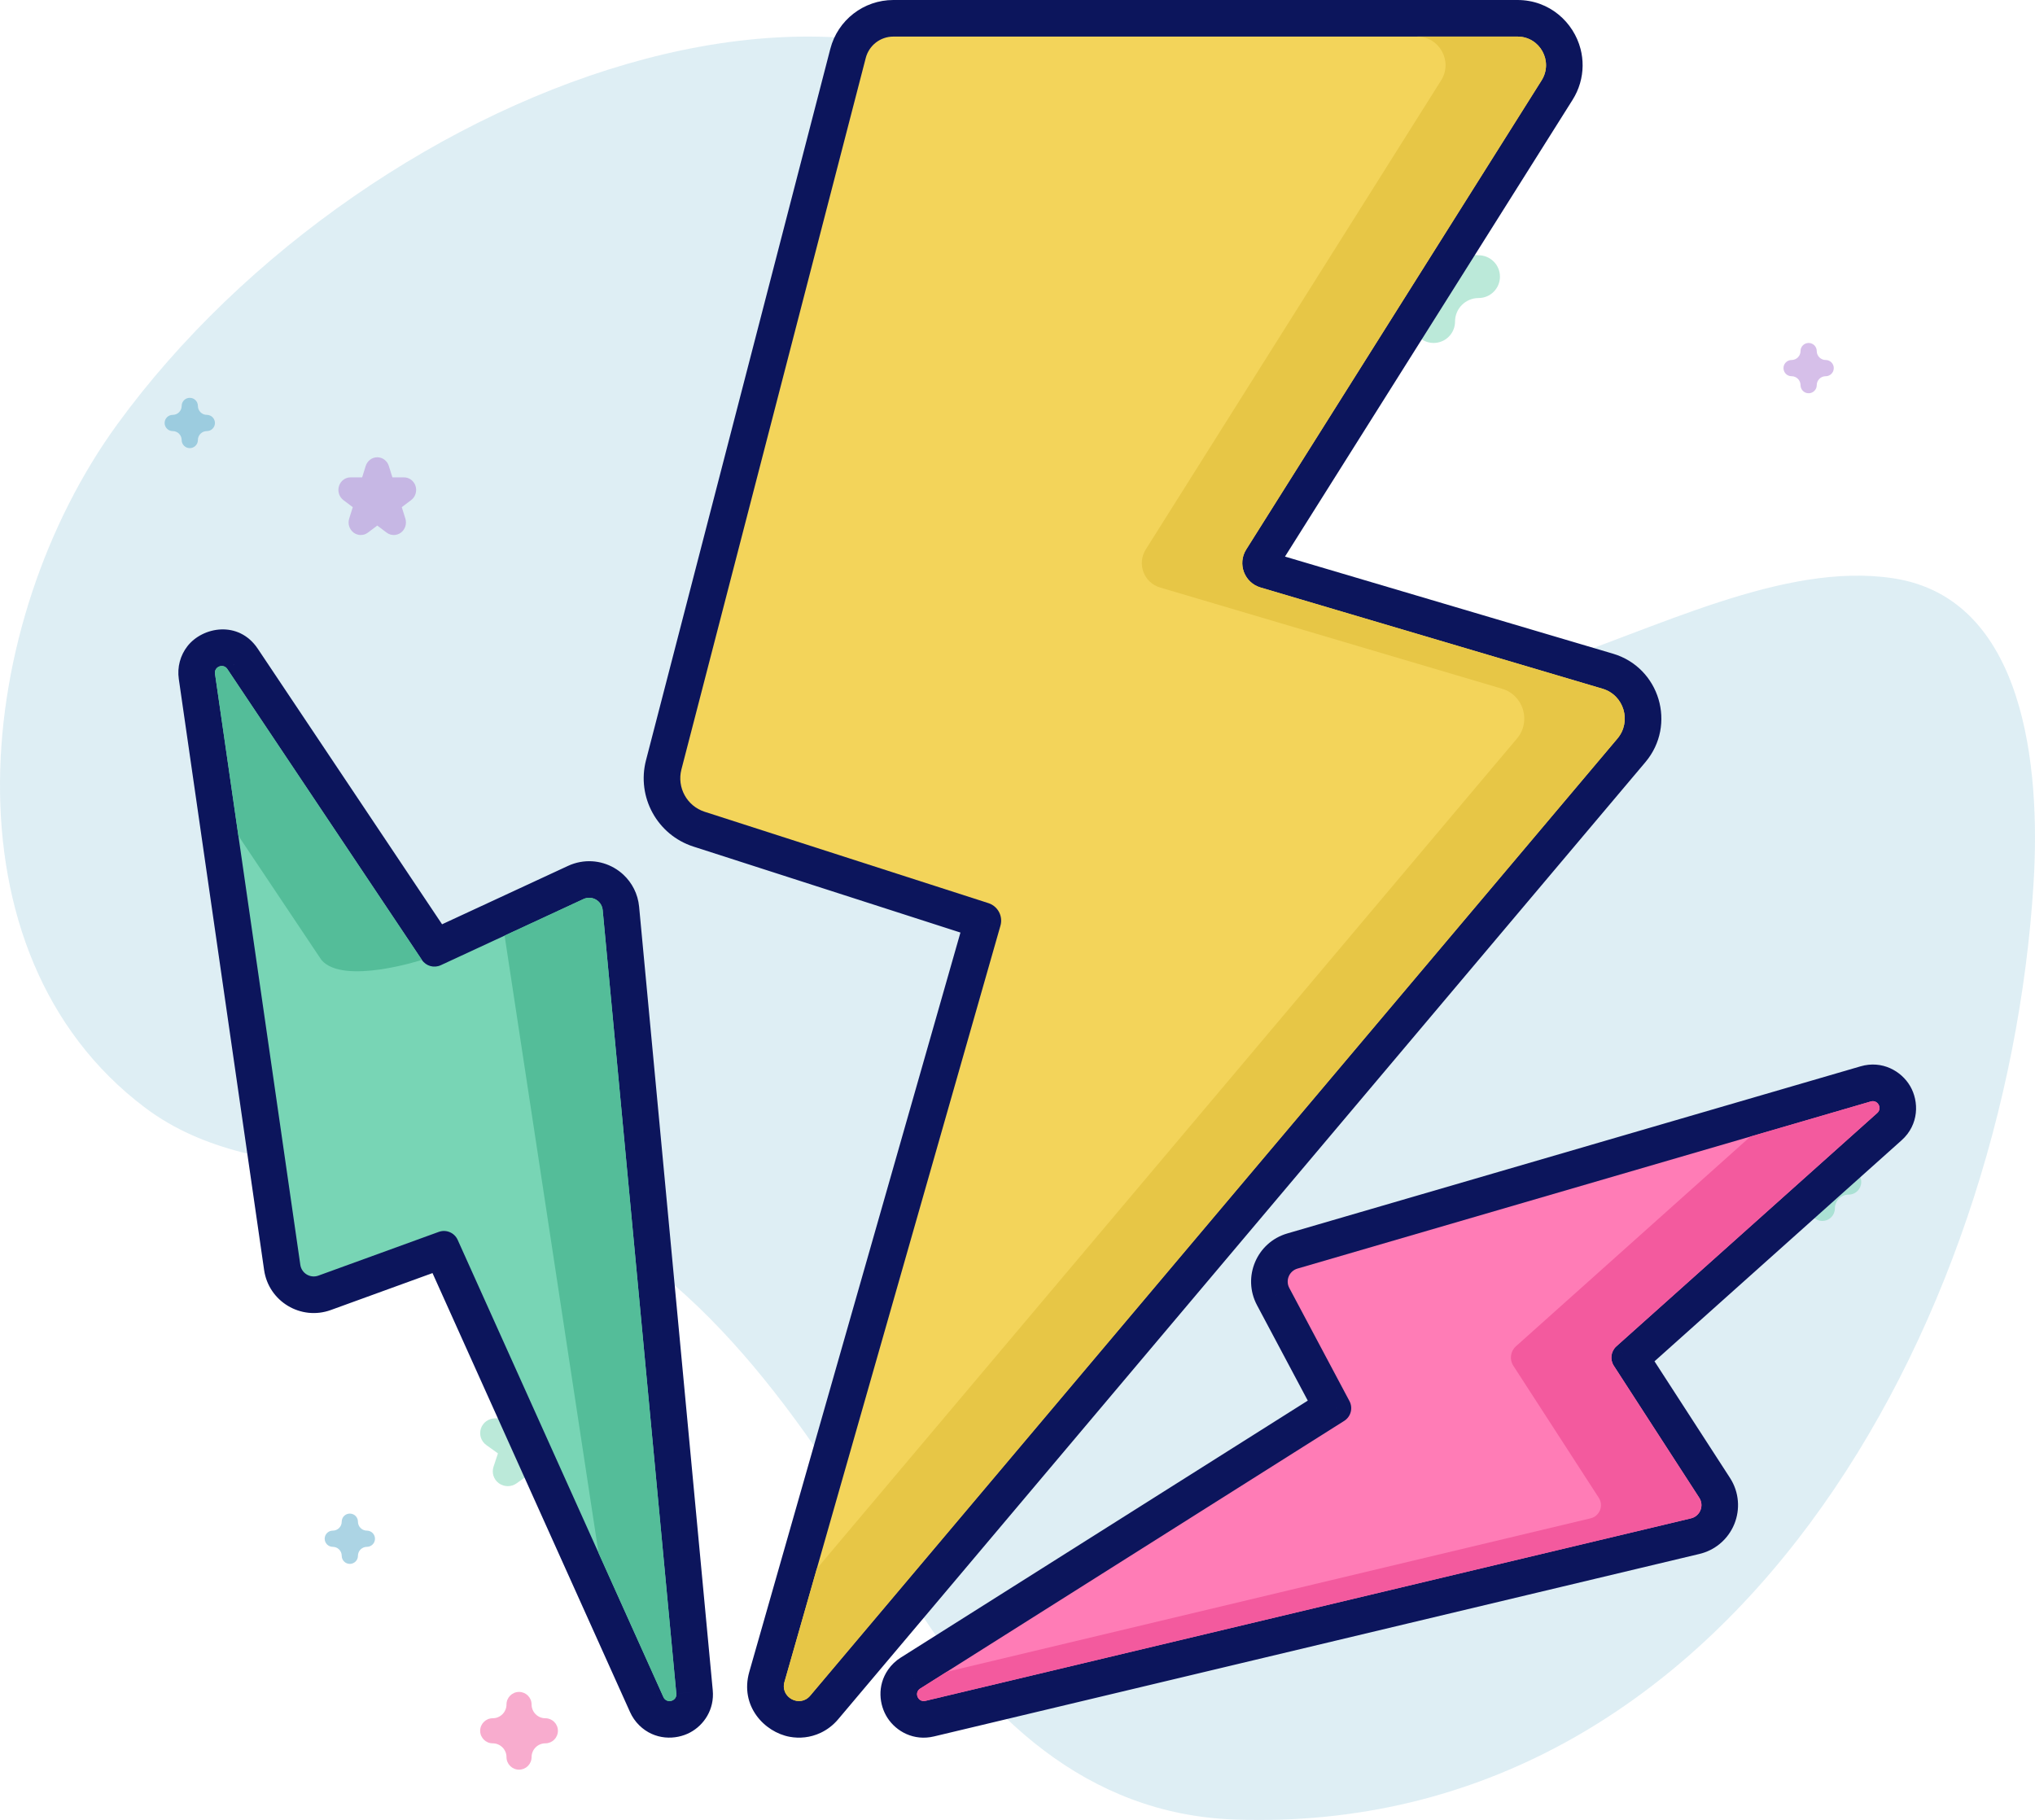
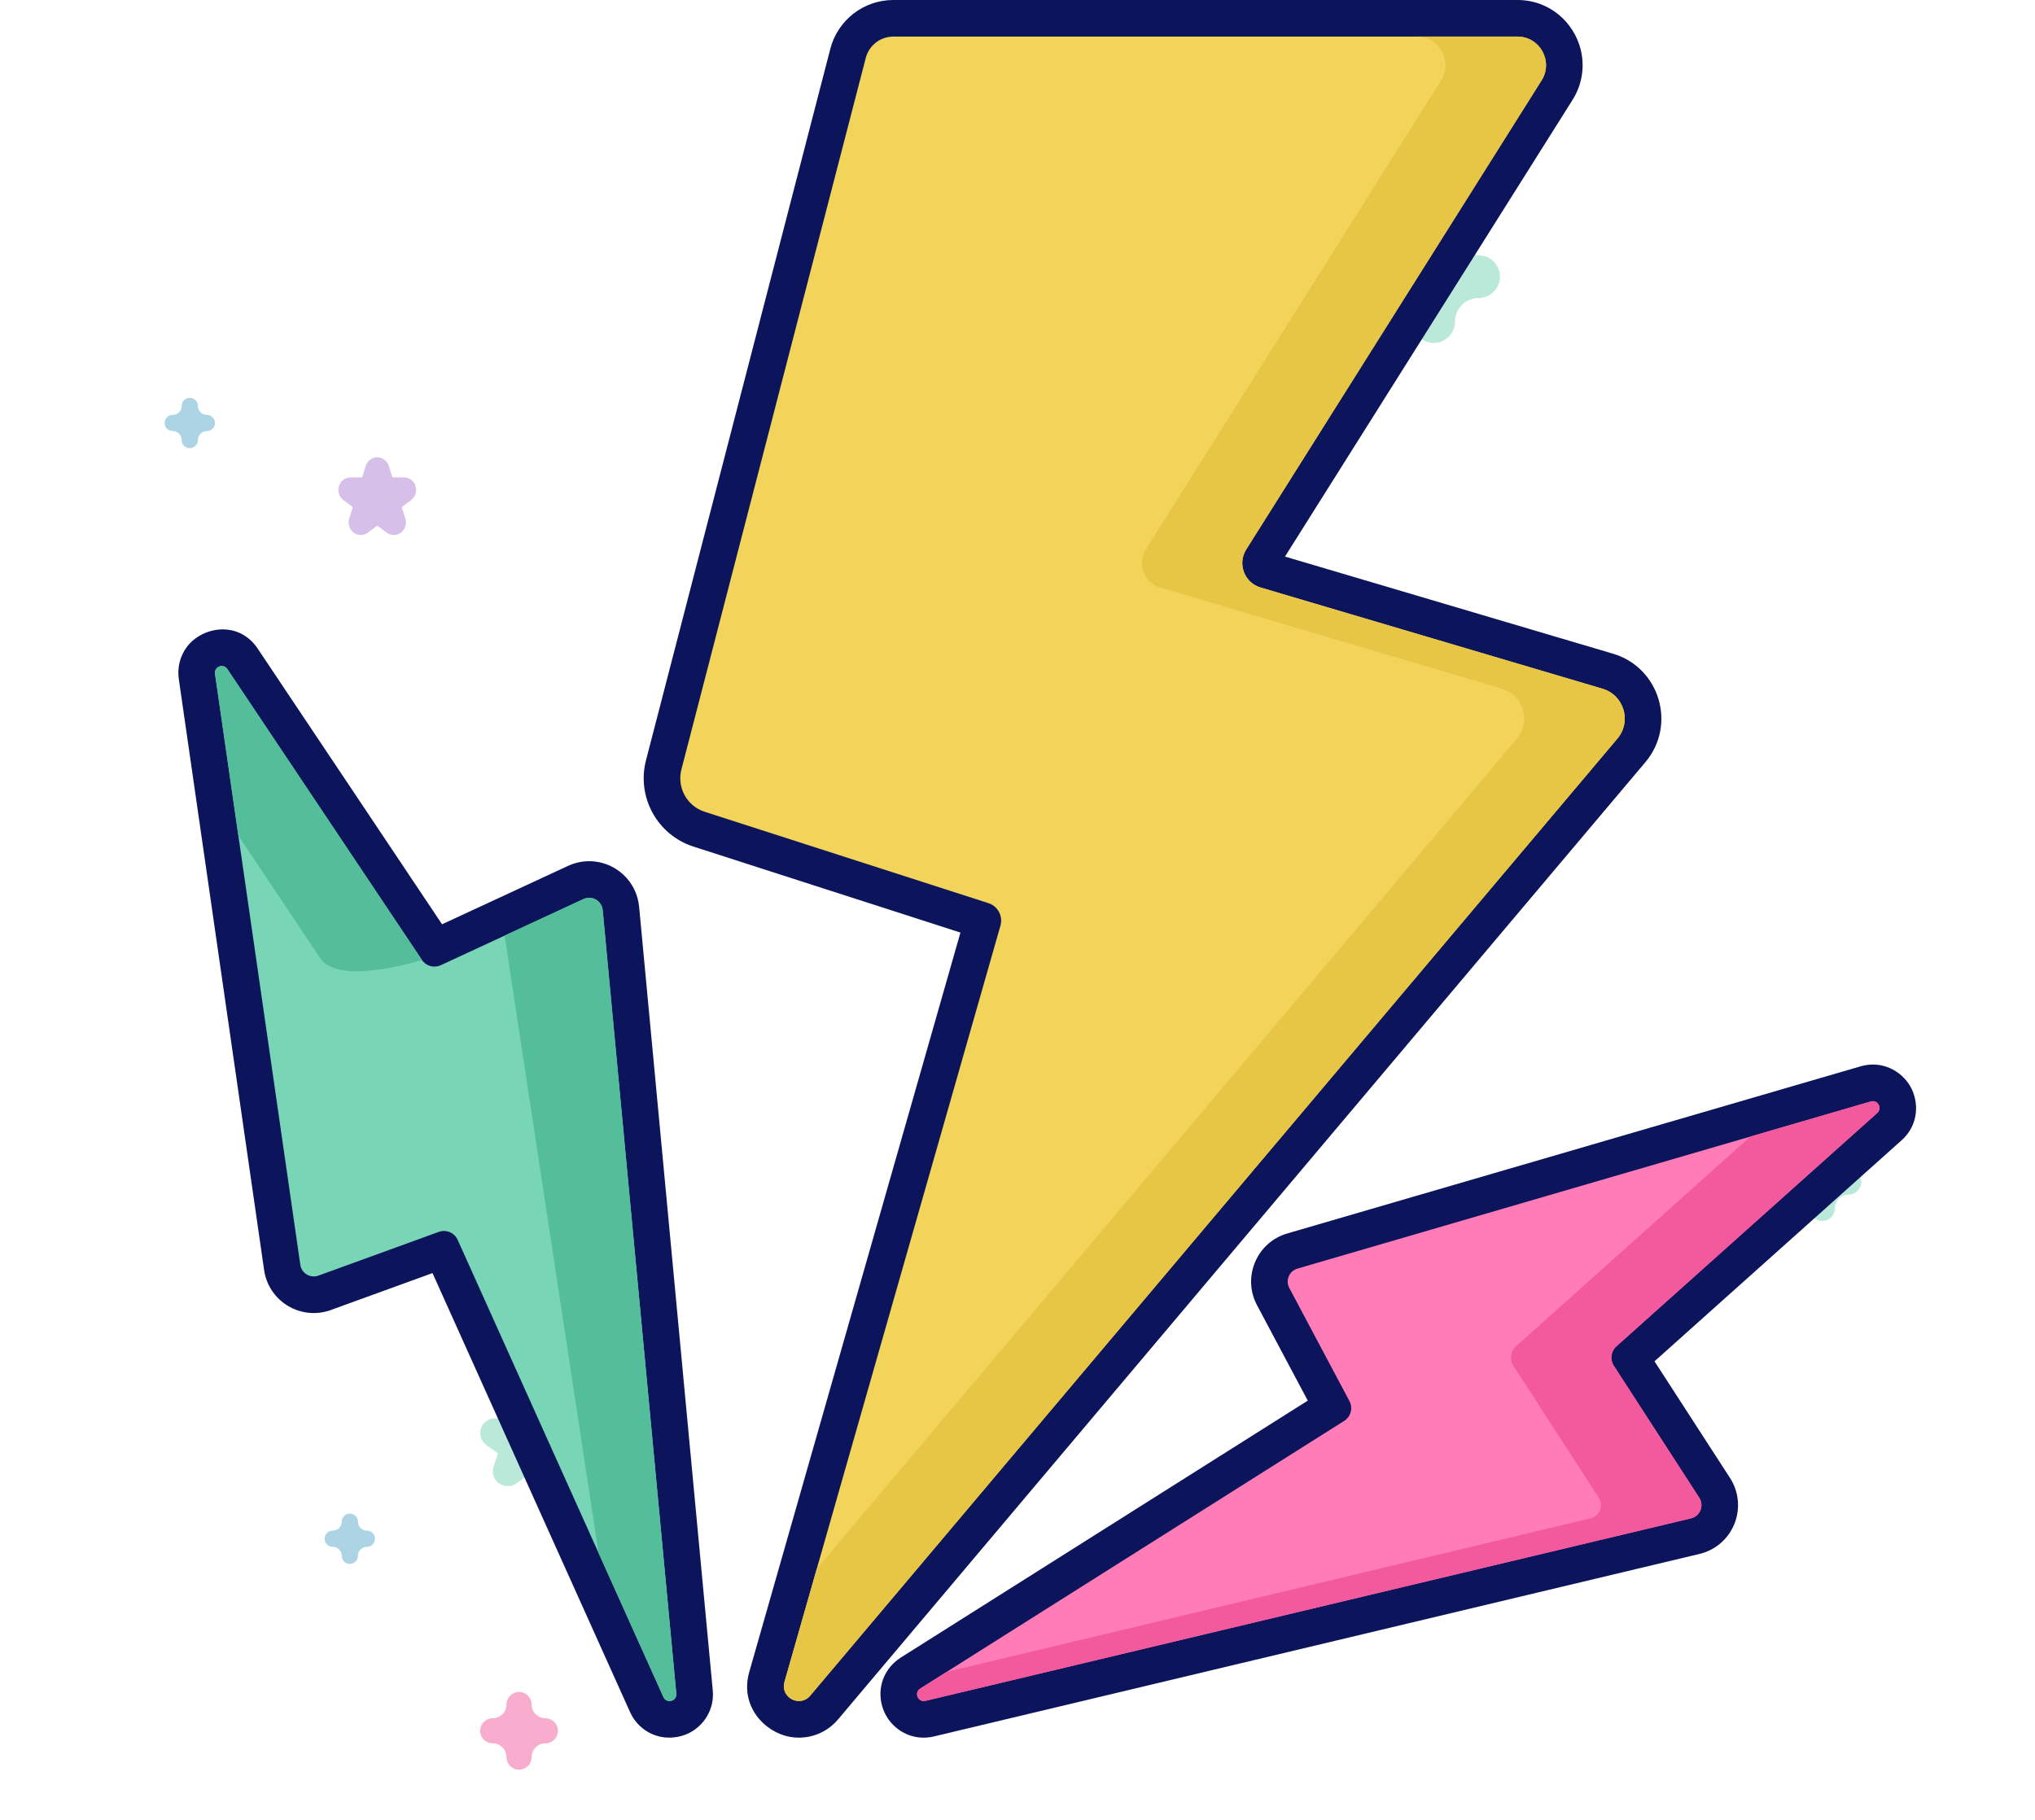
<svg xmlns="http://www.w3.org/2000/svg" width="445" height="398" viewBox="0 0 445 398" fill="none">
-   <path d="M25.68 92.743C80.657 17.24 203.248 -29.99 252.491 48.264C267.545 72.187 247.049 107.249 263.485 130.147C303.136 185.387 365.97 119.101 414.054 126.47C442.853 130.883 446.233 167.905 444.693 193.036C438.775 289.685 378.372 401.789 269.924 397.902C237.525 396.74 214.913 375.137 198.758 348.645C179.689 317.375 158.211 282.264 124.451 265.505C95.666 251.217 57.375 261.556 31.724 242.236C-13.355 208.283 -5.772 135.935 25.68 92.743Z" fill="#5BAACB" fill-opacity="0.2" />
  <path opacity="0.5" d="M111.039 325C111.716 325 112.393 324.794 112.968 324.382L115.501 322.569L118.033 324.382C119.183 325.205 120.74 325.206 121.89 324.382C123.04 323.559 123.522 322.099 123.082 320.767L122.115 317.833L124.647 316.019C125.797 315.196 126.279 313.736 125.839 312.404C125.399 311.071 124.14 310.169 122.719 310.169H119.588L118.62 307.235C118.181 305.902 116.921 305 115.5 305C114.078 305 112.818 305.902 112.379 307.235L111.412 310.169H108.281C106.86 310.169 105.6 311.071 105.161 312.404C104.722 313.736 105.203 315.196 106.352 316.019L108.885 317.833L107.918 320.767C107.479 322.099 107.96 323.559 109.109 324.382C109.686 324.794 110.363 325 111.039 325Z" fill="#78D5B5" />
  <path opacity="0.5" d="M78.889 117C79.437 117 79.984 116.825 80.45 116.475L82.5 114.933L84.55 116.475C85.482 117.174 86.742 117.175 87.673 116.475C88.604 115.775 88.994 114.534 88.638 113.402L87.855 110.908L89.905 109.366C90.836 108.666 91.226 107.426 90.87 106.293C90.514 105.161 89.494 104.394 88.344 104.394H85.809L85.026 101.899C84.671 100.767 83.651 100 82.5 100C81.349 100 80.329 100.767 79.974 101.899L79.191 104.394H76.656C75.505 104.394 74.486 105.161 74.13 106.293C73.775 107.426 74.164 108.666 75.095 109.366L77.145 110.908L76.362 113.402C76.007 114.534 76.396 115.775 77.327 116.475C77.793 116.825 78.341 117 78.889 117Z" fill="#AF81D5" />
  <path opacity="0.5" d="M113.5 387C115.014 387 116.242 385.772 116.242 384.258C116.242 382.595 117.595 381.242 119.258 381.242C120.772 381.242 122 380.014 122 378.5C122 376.986 120.772 375.758 119.258 375.758C117.595 375.758 116.242 374.405 116.242 372.742C116.242 371.228 115.014 370 113.5 370C111.986 370 110.758 371.228 110.758 372.742C110.758 374.405 109.405 375.758 107.742 375.758C106.228 375.758 105 376.986 105 378.5C105 380.014 106.228 381.242 107.742 381.242C109.405 381.242 110.758 382.595 110.758 384.258C110.758 385.772 111.985 387 113.5 387Z" fill="#F35A9E" />
  <path opacity="0.5" d="M313.5 75C316.083 75 318.177 72.906 318.177 70.323C318.177 67.485 320.485 65.177 323.323 65.177C325.905 65.177 328 63.083 328 60.5C328 57.917 325.905 55.823 323.323 55.823C320.485 55.823 318.177 53.515 318.177 50.677C318.177 48.094 316.083 46 313.5 46C310.917 46 308.823 48.094 308.823 50.677C308.823 53.515 306.515 55.823 303.677 55.823C301.095 55.823 299 57.917 299 60.5C299 63.083 301.095 65.177 303.677 65.177C306.515 65.177 308.823 67.485 308.823 70.323C308.823 72.906 310.916 75 313.5 75Z" fill="#78D5B5" />
  <path opacity="0.5" d="M76.5 342C77.48 342 78.274 341.206 78.274 340.226C78.274 339.15 79.15 338.274 80.226 338.274C81.206 338.274 82 337.48 82 336.5C82 335.52 81.206 334.726 80.226 334.726C79.15 334.726 78.274 333.85 78.274 332.774C78.274 331.794 77.48 331 76.5 331C75.52 331 74.726 331.794 74.726 332.774C74.726 333.85 73.85 334.726 72.774 334.726C71.794 334.726 71 335.52 71 336.5C71 337.48 71.794 338.274 72.774 338.274C73.85 338.274 74.726 339.15 74.726 340.226C74.726 341.206 75.52 342 76.5 342Z" fill="#5BAACB" />
-   <path opacity="0.5" d="M395.5 86C396.48 86 397.274 85.206 397.274 84.226C397.274 83.15 398.15 82.274 399.226 82.274C400.206 82.274 401 81.48 401 80.5C401 79.52 400.206 78.726 399.226 78.726C398.15 78.726 397.274 77.85 397.274 76.774C397.274 75.794 396.48 75 395.5 75C394.52 75 393.726 75.794 393.726 76.774C393.726 77.85 392.85 78.726 391.774 78.726C390.794 78.726 390 79.52 390 80.5C390 81.48 390.794 82.274 391.774 82.274C392.85 82.274 393.726 83.15 393.726 84.226C393.726 85.206 394.52 86 395.5 86Z" fill="#AF81D5" />
  <path opacity="0.5" d="M41.5 98C42.48 98 43.274 97.206 43.274 96.226C43.274 95.15 44.15 94.274 45.226 94.274C46.206 94.274 47 93.48 47 92.5C47 91.52 46.206 90.726 45.226 90.726C44.15 90.726 43.274 89.85 43.274 88.774C43.274 87.794 42.48 87 41.5 87C40.52 87 39.726 87.794 39.726 88.774C39.726 89.85 38.85 90.726 37.774 90.726C36.794 90.726 36 91.52 36 92.5C36 93.48 36.794 94.274 37.774 94.274C38.85 94.274 39.726 95.15 39.726 96.226C39.726 97.206 40.52 98 41.5 98Z" fill="#5BAACB" />
  <path opacity="0.5" d="M398.5 267C400.014 267 401.242 265.772 401.242 264.258C401.242 262.595 402.595 261.242 404.258 261.242C405.772 261.242 407 260.014 407 258.5C407 256.986 405.772 255.758 404.258 255.758C402.595 255.758 401.242 254.405 401.242 252.742C401.242 251.228 400.014 250 398.5 250C396.986 250 395.758 251.228 395.758 252.742C395.758 254.405 394.405 255.758 392.742 255.758C391.228 255.758 390 256.986 390 258.5C390 260.014 391.228 261.242 392.742 261.242C394.405 261.242 395.758 262.595 395.758 264.258C395.758 265.772 396.985 267 398.5 267Z" fill="#78D5B5" />
  <path fill-rule="evenodd" clip-rule="evenodd" d="M195.349 8H309.862H331.833C334.896 8 337.209 10.11 337.879 12.707C338.149 13.752 338.152 14.876 337.832 15.973C337.673 16.519 337.433 17.059 337.105 17.578L272.514 120.168C271.153 122.33 271.481 124.98 272.985 126.752C273.652 127.539 274.552 128.153 275.638 128.474H275.638L350.432 150.618H350.433C355.126 152.007 356.848 157.77 353.689 161.515H353.689L177.168 370.823C176.827 371.228 176.439 371.52 176.03 371.711C175.419 371.997 174.76 372.061 174.136 371.947C172.4 371.629 170.936 369.932 171.54 367.816L178.61 343.061L178.611 343.06L218.771 202.434C219.366 200.349 218.203 198.167 216.142 197.503L154.089 177.522C150.214 176.274 147.984 172.213 149.007 168.265L189.316 12.677C190.029 9.923 192.51 8 195.349 8ZM409.097 240.872L382.77 248.547L283.723 277.423C281.917 277.949 281.051 280.002 281.934 281.663L295.089 306.396C295.899 307.918 295.398 309.809 293.939 310.729L207.023 365.605L201.232 369.262C201.039 369.383 200.89 369.528 200.78 369.688C200.079 370.702 200.958 372.29 202.365 371.955L369.782 332.04C370.239 331.931 370.64 331.726 370.973 331.454C371.365 331.133 371.663 330.718 371.847 330.259C372.188 329.409 372.141 328.403 371.584 327.543L352.893 298.665C352.311 297.765 352.218 296.674 352.57 295.725C352.752 295.237 353.051 294.787 353.462 294.419L353.463 294.418L410.498 243.398L410.499 243.397C411.098 242.862 411.115 242.102 410.788 241.544C410.474 241.006 409.84 240.655 409.097 240.872ZM50.845 173.863L47.017 147.343C46.953 146.899 47.073 146.519 47.297 146.231C47.86 145.505 49.086 145.37 49.714 146.308L53.195 151.513L92.257 209.92C93.159 211.269 94.909 211.76 96.382 211.078L110.344 204.606L127.59 196.61C127.823 196.503 128.06 196.428 128.297 196.383C129.245 196.205 130.195 196.51 130.867 197.137C131.371 197.608 131.719 198.259 131.791 199.024L147.894 370.378C147.958 371.057 147.614 371.56 147.138 371.814C146.593 372.105 145.874 372.07 145.395 371.598C145.267 371.472 145.156 371.314 145.07 371.124L130.879 339.586L100.08 271.139C99.372 269.567 97.571 268.805 95.95 269.395L69.62 278.961C67.852 279.604 65.94 278.459 65.671 276.597L52.131 182.778L50.845 173.863Z" fill="#0C155C" />
  <path d="M337.879 12.707L345.626 10.709L345.625 10.709L337.879 12.707ZM337.832 15.973L330.153 13.73L330.153 13.731L337.832 15.973ZM337.105 17.578L330.336 13.315L330.336 13.316L337.105 17.578ZM272.514 120.168L265.744 115.906L265.744 115.906L272.514 120.168ZM272.985 126.752L266.885 131.928L266.885 131.928L272.985 126.752ZM275.638 128.474L273.367 136.145L274.479 136.474H275.638V128.474ZM275.638 128.474L277.909 120.803L276.797 120.474H275.638V128.474ZM350.432 150.618L348.161 158.289L349.273 158.618H350.432V150.618ZM350.433 150.618L352.703 142.947L351.592 142.618H350.433V150.618ZM353.689 161.515V169.515H357.408L359.805 166.673L353.689 161.515ZM353.689 161.515V153.515H349.971L347.573 156.357L353.689 161.515ZM177.168 370.823L171.052 365.666L171.051 365.667L177.168 370.823ZM176.03 371.711L179.423 378.956L179.423 378.956L176.03 371.711ZM174.136 371.947L175.578 364.078L175.577 364.078L174.136 371.947ZM171.54 367.816L179.233 370.012L179.233 370.012L171.54 367.816ZM178.61 343.061L172.551 337.837L171.401 339.171L170.917 340.864L178.61 343.061ZM178.611 343.06L184.67 348.283L185.82 346.95L186.303 345.257L178.611 343.06ZM218.771 202.434L211.078 200.237L211.078 200.238L218.771 202.434ZM216.142 197.503L218.595 189.888L218.593 189.888L216.142 197.503ZM154.089 177.522L151.636 185.137L151.638 185.137L154.089 177.522ZM149.007 168.265L156.751 170.272L156.751 170.272L149.007 168.265ZM189.316 12.677L197.06 14.683L197.06 14.682L189.316 12.677ZM382.77 248.547L380.531 240.867L380.531 240.867L382.77 248.547ZM409.097 240.872L411.336 248.552L411.337 248.552L409.097 240.872ZM283.723 277.423L281.484 269.742L281.482 269.743L283.723 277.423ZM281.934 281.663L274.87 285.418L274.871 285.42L281.934 281.663ZM295.089 306.396L302.153 302.64L302.152 302.639L295.089 306.396ZM293.939 310.729L289.669 303.964L289.668 303.965L293.939 310.729ZM207.023 365.605L211.294 372.37L211.294 372.37L207.023 365.605ZM201.232 369.262L196.961 362.497L196.959 362.498L201.232 369.262ZM200.78 369.688L207.361 374.237L207.363 374.233L200.78 369.688ZM202.365 371.955L200.51 364.173L200.51 364.173L202.365 371.955ZM369.782 332.04L367.927 324.258L367.926 324.259L369.782 332.04ZM370.973 331.454L376.039 337.645L376.039 337.645L370.973 331.454ZM371.847 330.259L364.422 327.28L364.421 327.282L371.847 330.259ZM371.584 327.543L364.868 331.89L364.868 331.89L371.584 327.543ZM352.893 298.665L346.176 303.01L346.177 303.012L352.893 298.665ZM352.57 295.725L345.071 292.94L345.07 292.942L352.57 295.725ZM353.462 294.419L358.795 300.383L359.468 299.78L359.99 299.043L353.462 294.419ZM353.463 294.418L348.129 288.456L347.456 289.058L346.934 289.794L353.463 294.418ZM410.498 243.398L406.445 236.5L405.758 236.904L405.164 237.435L410.498 243.398ZM410.499 243.397L414.551 250.295L415.239 249.891L415.833 249.359L410.499 243.397ZM410.788 241.544L403.883 245.582L403.884 245.585L410.788 241.544ZM47.017 147.343L54.935 146.2L54.935 146.2L47.017 147.343ZM50.845 173.863L58.763 172.72L58.763 172.72L50.845 173.863ZM47.297 146.231L53.612 151.142L53.613 151.14L47.297 146.231ZM49.714 146.308L56.364 141.861L56.363 141.86L49.714 146.308ZM53.195 151.513L46.545 155.961L46.545 155.961L53.195 151.513ZM92.257 209.92L98.907 205.473L98.907 205.472L92.257 209.92ZM96.382 211.078L99.746 218.336L99.747 218.336L96.382 211.078ZM110.344 204.606L106.979 197.348L106.979 197.348L110.344 204.606ZM127.59 196.61L124.226 189.352L124.225 189.352L127.59 196.61ZM128.297 196.383L129.776 204.245L129.777 204.245L128.297 196.383ZM130.867 197.137L136.326 191.289L136.326 191.289L130.867 197.137ZM131.791 199.024L139.756 198.275L139.756 198.274L131.791 199.024ZM147.894 370.378L155.859 369.63L155.859 369.629L147.894 370.378ZM147.138 371.814L150.906 378.871L150.906 378.871L147.138 371.814ZM145.395 371.598L139.78 377.297L139.781 377.297L145.395 371.598ZM145.07 371.124L152.365 367.841L152.365 367.841L145.07 371.124ZM130.879 339.586L138.174 336.303L138.174 336.303L130.879 339.586ZM100.08 271.139L107.376 267.857L107.375 267.855L100.08 271.139ZM95.95 269.395L98.682 276.914L98.682 276.914L95.95 269.395ZM69.62 278.961L66.888 271.442L66.887 271.442L69.62 278.961ZM65.671 276.597L57.754 277.74L57.754 277.74L65.671 276.597ZM52.131 182.778L44.213 183.92L44.213 183.92L52.131 182.778ZM309.862 0H195.349V16H309.862V0ZM331.833 0H309.862V16H331.833V0ZM345.625 10.709C344.13 4.911 338.877 0 331.833 0V16C331.46 16 331.031 15.852 330.697 15.579C330.403 15.339 330.218 15.036 330.133 14.706L345.625 10.709ZM345.511 18.215C346.254 15.674 346.238 13.083 345.626 10.709L330.133 14.706C330.059 14.421 330.051 14.078 330.153 13.73L345.511 18.215ZM343.875 21.842C344.596 20.696 345.143 19.477 345.512 18.215L330.153 13.731C330.202 13.561 330.269 13.421 330.336 13.315L343.875 21.842ZM279.284 124.431L343.875 21.841L330.336 13.316L265.744 115.906L279.284 124.431ZM279.085 121.576C279.707 122.309 279.891 123.466 279.284 124.43L265.744 115.906C262.415 121.194 263.255 127.65 266.885 131.928L279.085 121.576ZM277.909 120.803C278.359 120.936 278.776 121.212 279.085 121.576L266.885 131.928C268.529 133.865 270.744 135.369 273.367 136.145L277.909 120.803ZM275.638 120.474H275.638V136.474H275.638V120.474ZM352.703 142.947L277.909 120.803L273.367 136.145L348.161 158.289L352.703 142.947ZM350.433 142.618H350.432V158.618H350.433V142.618ZM359.805 166.673C366.674 158.528 362.945 145.978 352.703 142.947L348.162 158.289C347.307 158.036 347.022 157.011 347.574 156.357L359.805 166.673ZM353.689 169.515H353.689V153.515H353.689V169.515ZM183.283 375.981L359.804 166.672L347.573 156.357L171.052 365.666L183.283 375.981ZM179.423 378.956C180.918 378.256 182.225 377.237 183.284 375.98L171.051 365.667C171.429 365.219 171.96 364.783 172.637 364.466L179.423 378.956ZM172.693 379.815C174.823 380.206 177.188 380.003 179.423 378.956L172.637 364.466C173.65 363.992 174.697 363.916 175.578 364.078L172.693 379.815ZM163.848 365.619C161.722 373.062 167.152 378.801 172.694 379.816L175.577 364.078C176.731 364.289 177.795 364.936 178.525 365.983C179.356 367.177 179.607 368.701 179.233 370.012L163.848 365.619ZM170.917 340.864L163.848 365.619L179.233 370.012L186.302 345.258L170.917 340.864ZM172.551 337.836L172.551 337.837L184.669 348.284L184.67 348.283L172.551 337.836ZM211.078 200.238L170.918 340.863L186.303 345.257L226.463 204.631L211.078 200.238ZM213.688 205.117C211.634 204.455 210.491 202.291 211.078 200.237L226.463 204.632C228.241 198.407 224.771 191.878 218.595 189.888L213.688 205.117ZM151.638 185.137L213.69 205.118L218.593 189.888L156.541 169.907L151.638 185.137ZM141.263 166.258C139.179 174.299 143.718 182.586 151.636 185.137L156.542 169.908C156.71 169.962 156.789 170.127 156.751 170.272L141.263 166.258ZM181.571 10.67L141.263 166.259L156.751 170.272L197.06 14.683L181.571 10.67ZM195.349 0C188.855 0 183.196 4.397 181.571 10.671L197.06 14.682C196.861 15.45 196.165 16 195.349 16V0ZM385.009 256.227L411.336 248.552L406.858 233.192L380.531 240.867L385.009 256.227ZM285.962 285.103L385.009 256.227L380.531 240.867L281.484 269.742L285.962 285.103ZM288.998 277.909C290.495 280.726 289.027 284.209 285.963 285.103L281.482 269.743C274.806 271.69 271.607 279.278 274.87 285.418L288.998 277.909ZM302.152 302.639L288.997 277.907L274.871 285.42L288.026 310.152L302.152 302.639ZM298.209 317.495C303.211 314.337 304.927 307.858 302.153 302.64L288.026 310.151C286.87 307.979 287.584 305.28 289.669 303.964L298.209 317.495ZM211.294 372.37L298.21 317.494L289.668 303.965L202.752 358.841L211.294 372.37ZM205.503 376.026L211.294 372.37L202.752 358.841L196.961 362.497L205.503 376.026ZM207.363 374.233C206.834 375 206.183 375.596 205.504 376.025L196.959 362.498C195.896 363.17 194.947 364.056 194.197 365.142L207.363 374.233ZM200.51 364.173C203.463 363.469 206.195 364.941 207.523 367.02C208.679 368.828 209.114 371.702 207.361 374.237L194.2 365.138C191.746 368.688 192.27 372.863 194.041 375.635C195.985 378.677 199.86 380.776 204.221 379.736L200.51 364.173ZM367.926 324.259L200.51 364.173L204.22 379.737L371.637 339.822L367.926 324.259ZM365.906 325.262C366.495 324.781 367.188 324.434 367.927 324.258L371.637 339.822C373.289 339.428 374.784 338.672 376.039 337.645L365.906 325.262ZM364.421 327.282C364.725 326.525 365.223 325.822 365.906 325.263L376.039 337.645C377.507 336.444 378.601 334.911 379.273 333.235L364.421 327.282ZM364.868 331.89C363.926 330.434 363.856 328.69 364.422 327.28L379.272 333.237C380.52 330.127 380.356 326.371 378.3 323.196L364.868 331.89ZM346.177 303.012L364.868 331.89L378.3 323.196L359.609 294.318L346.177 303.012ZM345.07 292.942C343.867 296.183 344.181 299.925 346.176 303.01L359.61 294.32C360.442 295.605 360.569 297.166 360.07 298.509L345.07 292.942ZM348.129 288.456C346.726 289.711 345.695 291.261 345.071 292.94L360.07 298.511C359.809 299.214 359.376 299.863 358.795 300.383L348.129 288.456ZM346.934 289.794L346.934 289.795L359.99 299.043L359.991 299.042L346.934 289.794ZM405.164 237.435L348.129 288.456L358.796 300.381L415.832 249.36L405.164 237.435ZM406.447 236.499L406.445 236.5L414.55 250.296L414.551 250.295L406.447 236.499ZM403.884 245.585C403.234 244.475 402.866 243.07 403.045 241.546C403.235 239.928 404.014 238.465 405.165 237.435L415.833 249.359C419.656 245.939 419.665 240.872 417.692 237.502L403.884 245.585ZM411.337 248.552C409.917 248.966 408.327 248.883 406.883 248.248C405.515 247.647 404.511 246.658 403.883 245.582L417.694 237.505C415.774 234.222 411.571 231.817 406.857 233.192L411.337 248.552ZM39.099 148.486L42.927 175.006L58.763 172.72L54.935 146.2L39.099 148.486ZM40.981 141.319C39.438 143.304 38.721 145.866 39.099 148.487L54.935 146.2C55.185 147.932 54.707 149.733 53.612 151.142L40.981 141.319ZM56.363 141.86C52.19 135.621 44.305 137.042 40.98 141.322L53.613 151.14C52.355 152.759 50.492 153.615 48.609 153.645C46.495 153.678 44.34 152.663 43.064 150.756L56.363 141.86ZM59.845 147.066L56.364 141.861L43.064 150.755L46.545 155.961L59.845 147.066ZM98.907 205.472L59.845 147.066L46.545 155.961L85.607 214.367L98.907 205.472ZM93.017 203.82C95.12 202.845 97.619 203.547 98.907 205.473L85.607 214.366C88.699 218.992 94.699 220.676 99.746 218.336L93.017 203.82ZM106.979 197.348L93.017 203.82L99.747 218.336L113.708 211.864L106.979 197.348ZM124.225 189.352L106.979 197.348L113.708 211.864L130.955 203.868L124.225 189.352ZM126.818 188.521C125.933 188.688 125.063 188.964 124.226 189.352L130.954 203.869C130.582 204.041 130.186 204.168 129.776 204.245L126.818 188.521ZM136.326 191.289C133.879 189.005 130.38 187.85 126.817 188.521L129.777 204.245C128.109 204.559 126.511 204.015 125.409 202.986L136.326 191.289ZM139.756 198.274C139.492 195.478 138.199 193.037 136.326 191.289L125.409 202.986C124.544 202.178 123.945 201.041 123.826 199.774L139.756 198.274ZM155.859 369.629L139.756 198.275L123.826 199.773L139.929 371.126L155.859 369.629ZM150.906 378.871C153.969 377.236 156.251 373.8 155.859 369.63L139.929 371.126C139.813 369.888 140.063 368.538 140.759 367.31C141.432 366.124 142.387 365.282 143.37 364.757L150.906 378.871ZM139.781 377.297C143.136 380.603 147.776 380.543 150.906 378.871L143.37 364.757C145.41 363.668 148.611 363.537 151.009 365.899L139.781 377.297ZM137.774 374.406C138.248 375.459 138.916 376.446 139.78 377.297L151.009 365.899C151.617 366.498 152.063 367.169 152.365 367.841L137.774 374.406ZM123.583 342.868L137.774 374.406L152.365 367.841L138.174 336.303L123.583 342.868ZM92.785 274.422L123.583 342.868L138.174 336.303L107.376 267.857L92.785 274.422ZM98.682 276.914C96.366 277.756 93.796 276.667 92.786 274.424L107.375 267.855C104.949 262.467 98.777 259.855 93.217 261.876L98.682 276.914ZM72.352 286.48L98.682 276.914L93.218 261.876L66.888 271.442L72.352 286.48ZM57.754 277.74C58.747 284.623 65.815 288.856 72.353 286.48L66.887 271.442C69.889 270.351 73.133 272.295 73.59 275.454L57.754 277.74ZM44.213 183.92L57.754 277.74L73.59 275.455L60.049 181.635L44.213 183.92ZM42.927 175.006L44.213 183.92L60.049 181.635L58.763 172.72L42.927 175.006Z" fill="#0C155C" />
  <path d="M409.097 240.872L283.722 277.422C281.917 277.949 281.051 280.002 281.934 281.663L295.089 306.395C295.899 307.918 295.397 309.808 293.939 310.729L201.231 369.262C199.816 370.156 200.737 372.342 202.365 371.954L369.781 332.04C371.773 331.565 372.696 329.262 371.584 327.543L352.892 298.665C352.011 297.302 352.252 295.501 353.462 294.419L410.497 243.398C411.673 242.345 410.611 240.43 409.097 240.872Z" fill="#FF7CB6" />
  <path d="M410.499 243.397C411.674 242.345 410.61 240.43 409.097 240.872L382.769 248.547L331.491 294.418C330.282 295.5 330.04 297.302 330.921 298.664L349.613 327.543C350.725 329.262 349.803 331.565 347.811 332.039L207.023 365.605L201.232 369.261C199.817 370.155 200.737 372.342 202.365 371.954L369.782 332.039C371.774 331.565 372.697 329.262 371.584 327.543L352.893 298.664C352.011 297.302 352.252 295.5 353.462 294.418L410.499 243.397Z" fill="#F35A9E" />
  <path d="M331.833 8H195.349C192.51 8 190.029 9.923 189.316 12.677L149.007 168.265C147.984 172.213 150.214 176.274 154.089 177.522L216.141 197.503C218.202 198.167 219.366 200.349 218.77 202.434L171.541 367.816C170.574 371.201 174.9 373.514 177.168 370.823L353.689 161.515C356.848 157.77 355.126 152.007 350.433 150.618L275.638 128.474C272.105 127.428 270.549 123.29 272.514 120.168L337.105 17.578C339.724 13.419 336.741 8 331.833 8Z" fill="#F3D45A" />
  <path d="M350.432 150.618L275.638 128.474C272.105 127.428 270.549 123.29 272.514 120.168L337.105 17.578C339.724 13.419 336.741 8 331.833 8H309.861C314.77 8 317.753 13.419 315.134 17.578L250.542 120.168C248.576 123.29 250.133 127.428 253.665 128.474L328.46 150.618C333.154 152.008 334.877 157.77 331.717 161.515L178.61 343.061L171.54 367.816C170.573 371.201 174.899 373.514 177.167 370.823L353.689 161.515C356.848 157.77 355.126 152.008 350.432 150.618Z" fill="#E7C646" />
  <path d="M47.017 147.343L65.671 276.597C65.94 278.459 67.852 279.604 69.62 278.961L95.95 269.395C97.571 268.805 99.372 269.567 100.08 271.139L145.07 371.123C145.756 372.65 148.051 372.043 147.894 370.378L131.791 199.024C131.599 196.985 129.448 195.749 127.591 196.61L96.382 211.078C94.909 211.76 93.159 211.269 92.257 209.92L49.714 146.308C48.837 144.998 46.792 145.783 47.017 147.343Z" fill="#78D5B5" />
  <path d="M147.894 370.378L131.79 199.024C131.599 196.985 129.448 195.75 127.59 196.611L110.343 204.606L130.879 339.586L145.07 371.124C145.756 372.65 148.05 372.044 147.894 370.378Z" fill="#54BD99" />
  <path d="M52.131 182.778L70.283 209.921C74.999 215.512 92.255 209.921 92.255 209.921L49.714 146.308C48.837 144.998 46.792 145.782 47.017 147.343L52.131 182.778Z" fill="#54BD99" />
</svg>